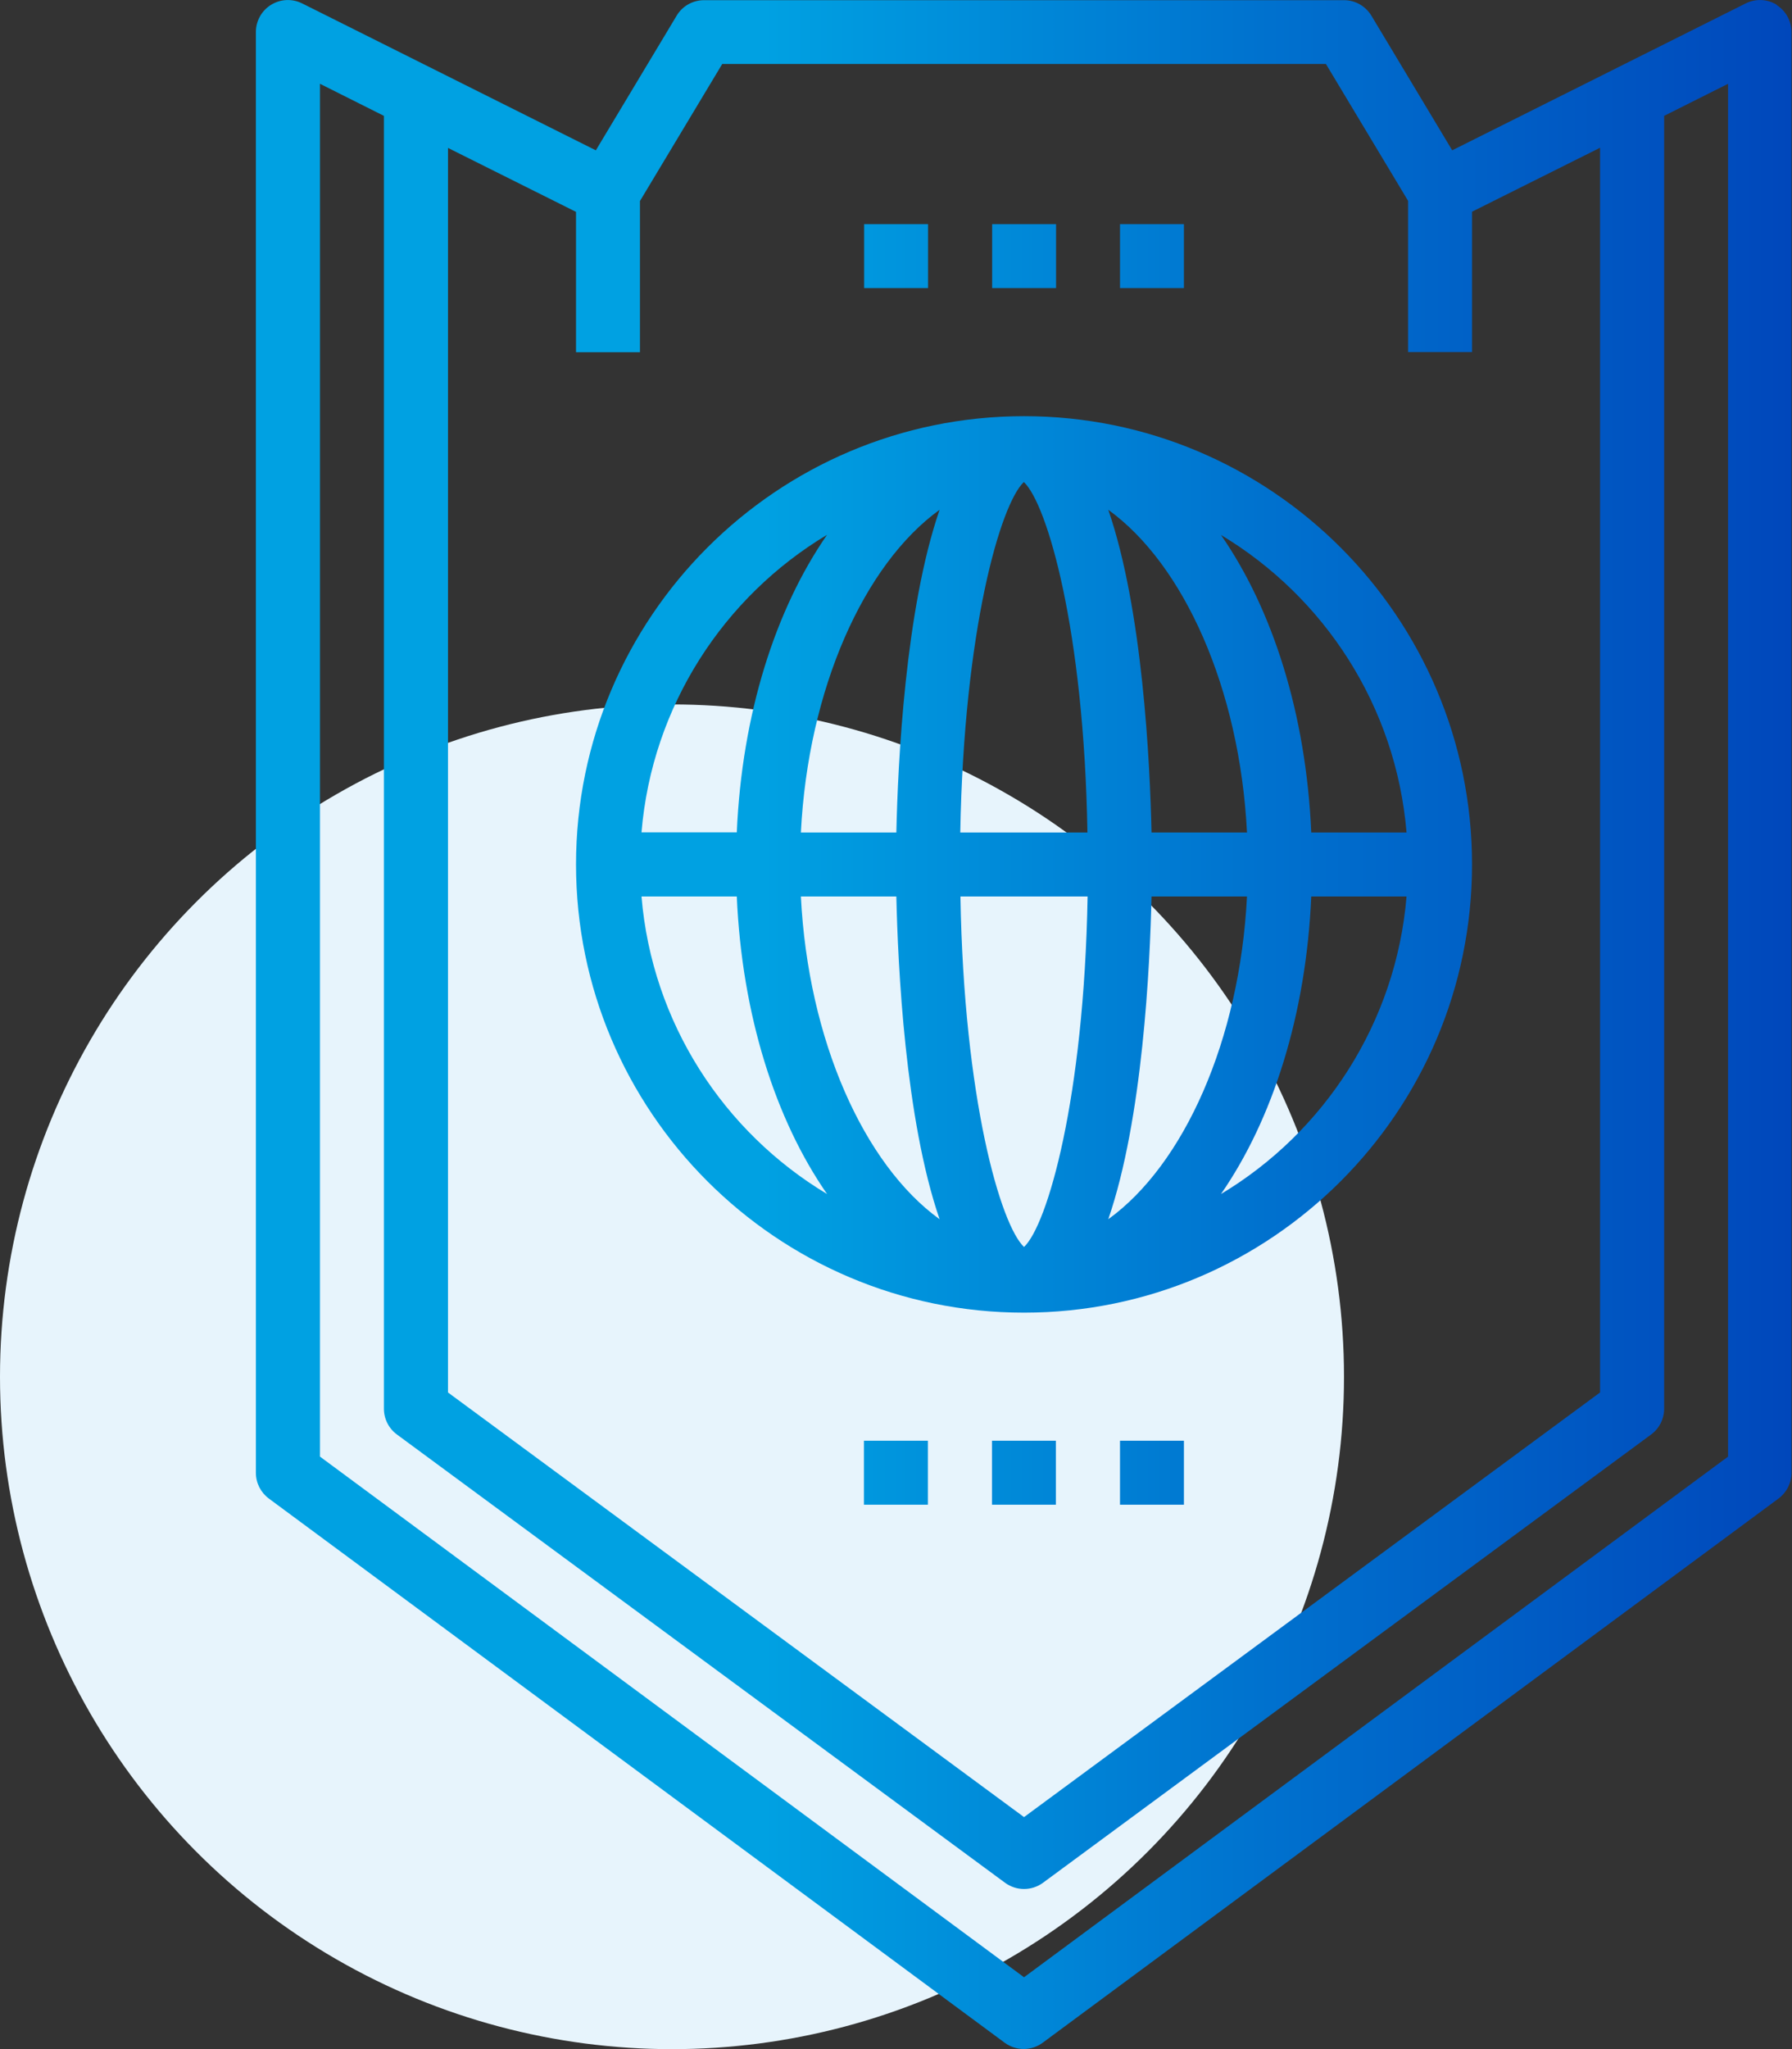
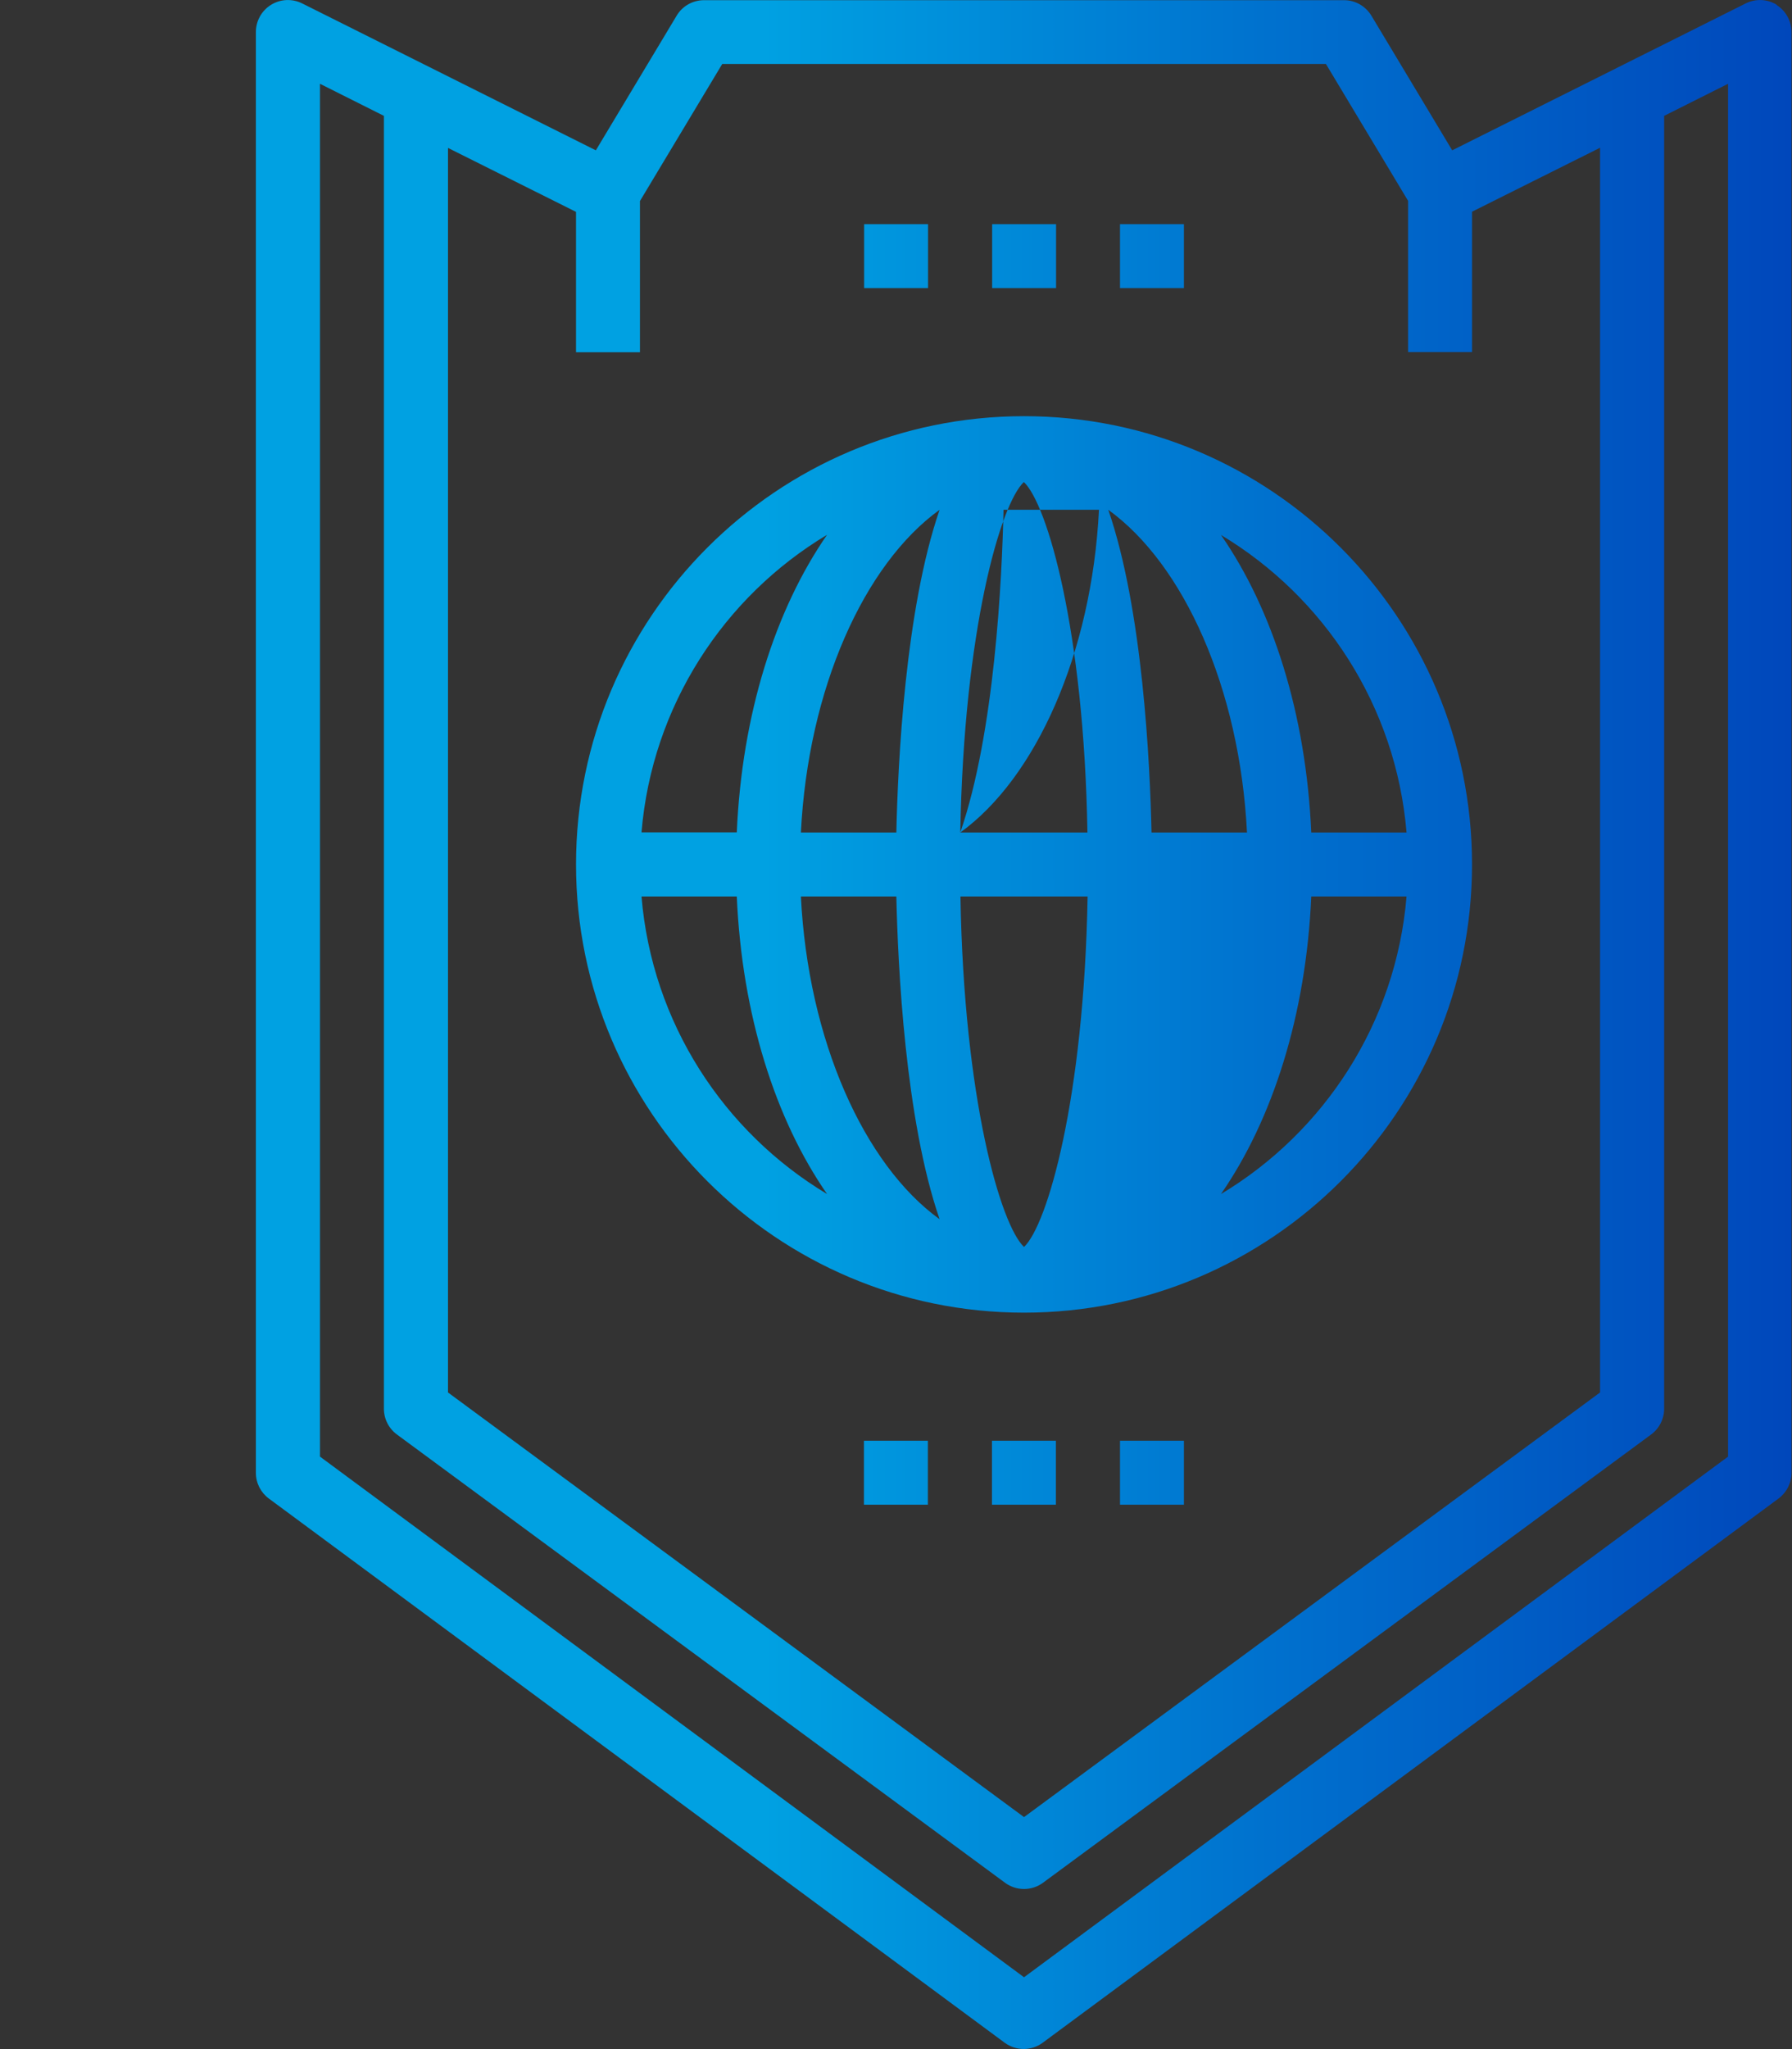
<svg xmlns="http://www.w3.org/2000/svg" id="Layer_2" viewBox="0 0 104 118.86">
  <rect x="0" y="0" width="104" height="118.86" fill="#333333" stroke="none" />
  <defs>
    <style>.cls-1{fill:url(#linear-gradient);}.cls-1,.cls-2{stroke-width:0px;}.cls-2{fill:#e7f4fc;}</style>
    <linearGradient id="linear-gradient" x1="14.86" y1="59.43" x2="104" y2="59.43" gradientUnits="userSpaceOnUse">
      <stop offset=".33" stop-color="#00a1e2" />
      <stop offset=".66" stop-color="#0071ce" />
      <stop offset="1" stop-color="#0047bb" />
    </linearGradient>
  </defs>
  <g id="Layer_1-2">
-     <circle class="cls-2" cx="39" cy="79.86" r="39" />
-     <path class="cls-1" d="M103.12.28c-.55-.34-1.23-.37-1.81-.08l-17.03,8.52-4.69-7.81c-.34-.56-.94-.9-1.59-.9h-37.14c-.65,0-1.26.34-1.59.9l-4.69,7.81L17.54.2c-.58-.29-1.26-.26-1.81.08-.55.34-.88.94-.88,1.58v83.57c0,.59.28,1.14.75,1.49l42.71,31.57c.33.24.72.36,1.1.36s.78-.12,1.1-.36l42.71-31.57c.47-.35.75-.9.75-1.49V1.86c0-.64-.33-1.24-.88-1.58ZM41.91,3.71h35.04l4.77,7.94v8.77h3.71v-8.14l7.43-3.71v72.2l-33.43,24.63-33.43-24.63V8.58l7.43,3.71v8.14h3.71v-8.77l4.77-7.94ZM100.29,84.49l-40.86,30.2-40.86-30.2V4.86l3.71,1.86v74.99c0,.59.28,1.15.76,1.5l35.29,26c.33.24.71.36,1.1.36s.77-.12,1.1-.36l35.29-26c.48-.35.76-.91.76-1.5V6.72l3.71-1.86v79.63ZM33.43,50.14c0,14.34,11.66,26,26,26s26-11.66,26-26-11.66-26-26-26-26,11.66-26,26ZM37.23,52h5.53c.3,6.87,2.24,12.94,5.24,17.26-6-3.6-10.16-9.93-10.77-17.26ZM63.12,52c-.21,11.77-2.34,19.06-3.69,20.33-1.35-1.27-3.49-8.55-3.69-20.33h7.39ZM55.73,48.29c.21-11.77,2.34-19.06,3.69-20.33,1.35,1.27,3.49,8.55,3.69,20.33h-7.39ZM64.32,70.72c2-5.8,2.42-14.7,2.51-18.72h5.54c-.42,8.35-3.67,15.56-8.05,18.72ZM66.83,48.29c-.09-4.02-.51-12.92-2.51-18.72,4.38,3.16,7.63,10.37,8.05,18.72h-5.54ZM54.53,29.57c-2,5.8-2.42,14.7-2.51,18.72h-5.54c.42-8.35,3.67-15.56,8.05-18.72ZM52.02,52c.09,4.02.51,12.92,2.51,18.72-4.38-3.16-7.63-10.37-8.05-18.72h5.54ZM70.86,69.26c3-4.33,4.94-10.39,5.24-17.26h5.53c-.61,7.33-4.78,13.67-10.77,17.26ZM81.63,48.29h-5.53c-.3-6.87-2.24-12.94-5.24-17.26,6,3.6,10.16,9.93,10.77,17.26ZM48,31.02c-3,4.33-4.94,10.39-5.24,17.26h-5.53c.61-7.33,4.78-13.67,10.77-17.26ZM61.29,16.71h-3.71v-3.71h3.71v3.71ZM53.86,16.71h-3.71v-3.71h3.71v3.71ZM68.71,16.71h-3.71v-3.71h3.71v3.71ZM57.57,83.57h3.71v3.71h-3.71v-3.71ZM50.14,83.57h3.71v3.71h-3.71v-3.71ZM65,83.57h3.71v3.71h-3.71v-3.71Z" />
+     <path class="cls-1" d="M103.12.28c-.55-.34-1.23-.37-1.81-.08l-17.03,8.52-4.69-7.81c-.34-.56-.94-.9-1.59-.9h-37.14c-.65,0-1.26.34-1.59.9l-4.69,7.81L17.54.2c-.58-.29-1.26-.26-1.81.08-.55.34-.88.94-.88,1.58v83.57c0,.59.28,1.14.75,1.49l42.71,31.57c.33.24.72.36,1.1.36s.78-.12,1.1-.36l42.71-31.57c.47-.35.75-.9.75-1.49V1.86c0-.64-.33-1.24-.88-1.58ZM41.91,3.71h35.04l4.77,7.94v8.77h3.71v-8.14l7.43-3.71v72.2l-33.43,24.63-33.43-24.63V8.58l7.43,3.71v8.14h3.71v-8.77l4.77-7.94ZM100.29,84.49l-40.86,30.2-40.86-30.2V4.86l3.71,1.86v74.99c0,.59.28,1.15.76,1.5l35.29,26c.33.24.71.36,1.1.36s.77-.12,1.1-.36l35.29-26c.48-.35.76-.91.76-1.5V6.72l3.71-1.86v79.63ZM33.43,50.14c0,14.34,11.66,26,26,26s26-11.66,26-26-11.66-26-26-26-26,11.66-26,26ZM37.23,52h5.53c.3,6.87,2.24,12.94,5.24,17.26-6-3.6-10.16-9.93-10.77-17.26ZM63.12,52c-.21,11.77-2.34,19.06-3.69,20.33-1.35-1.27-3.49-8.55-3.69-20.33h7.39ZM55.73,48.29c.21-11.77,2.34-19.06,3.69-20.33,1.35,1.27,3.49,8.55,3.69,20.33h-7.39Zc2-5.8,2.42-14.7,2.51-18.72h5.54c-.42,8.35-3.67,15.56-8.05,18.72ZM66.83,48.29c-.09-4.02-.51-12.92-2.51-18.72,4.38,3.16,7.63,10.37,8.05,18.72h-5.54ZM54.53,29.57c-2,5.8-2.42,14.7-2.51,18.72h-5.54c.42-8.35,3.67-15.56,8.05-18.72ZM52.02,52c.09,4.02.51,12.92,2.51,18.72-4.38-3.16-7.63-10.37-8.05-18.72h5.54ZM70.86,69.26c3-4.33,4.94-10.39,5.24-17.26h5.53c-.61,7.33-4.78,13.67-10.77,17.26ZM81.63,48.29h-5.53c-.3-6.87-2.24-12.94-5.24-17.26,6,3.6,10.16,9.93,10.77,17.26ZM48,31.02c-3,4.33-4.94,10.39-5.24,17.26h-5.53c.61-7.33,4.78-13.67,10.77-17.26ZM61.29,16.71h-3.71v-3.71h3.71v3.71ZM53.86,16.71h-3.71v-3.71h3.71v3.71ZM68.71,16.71h-3.71v-3.71h3.71v3.71ZM57.57,83.57h3.71v3.71h-3.71v-3.71ZM50.14,83.57h3.71v3.71h-3.71v-3.71ZM65,83.57h3.71v3.71h-3.71v-3.71Z" />
  </g>
</svg>